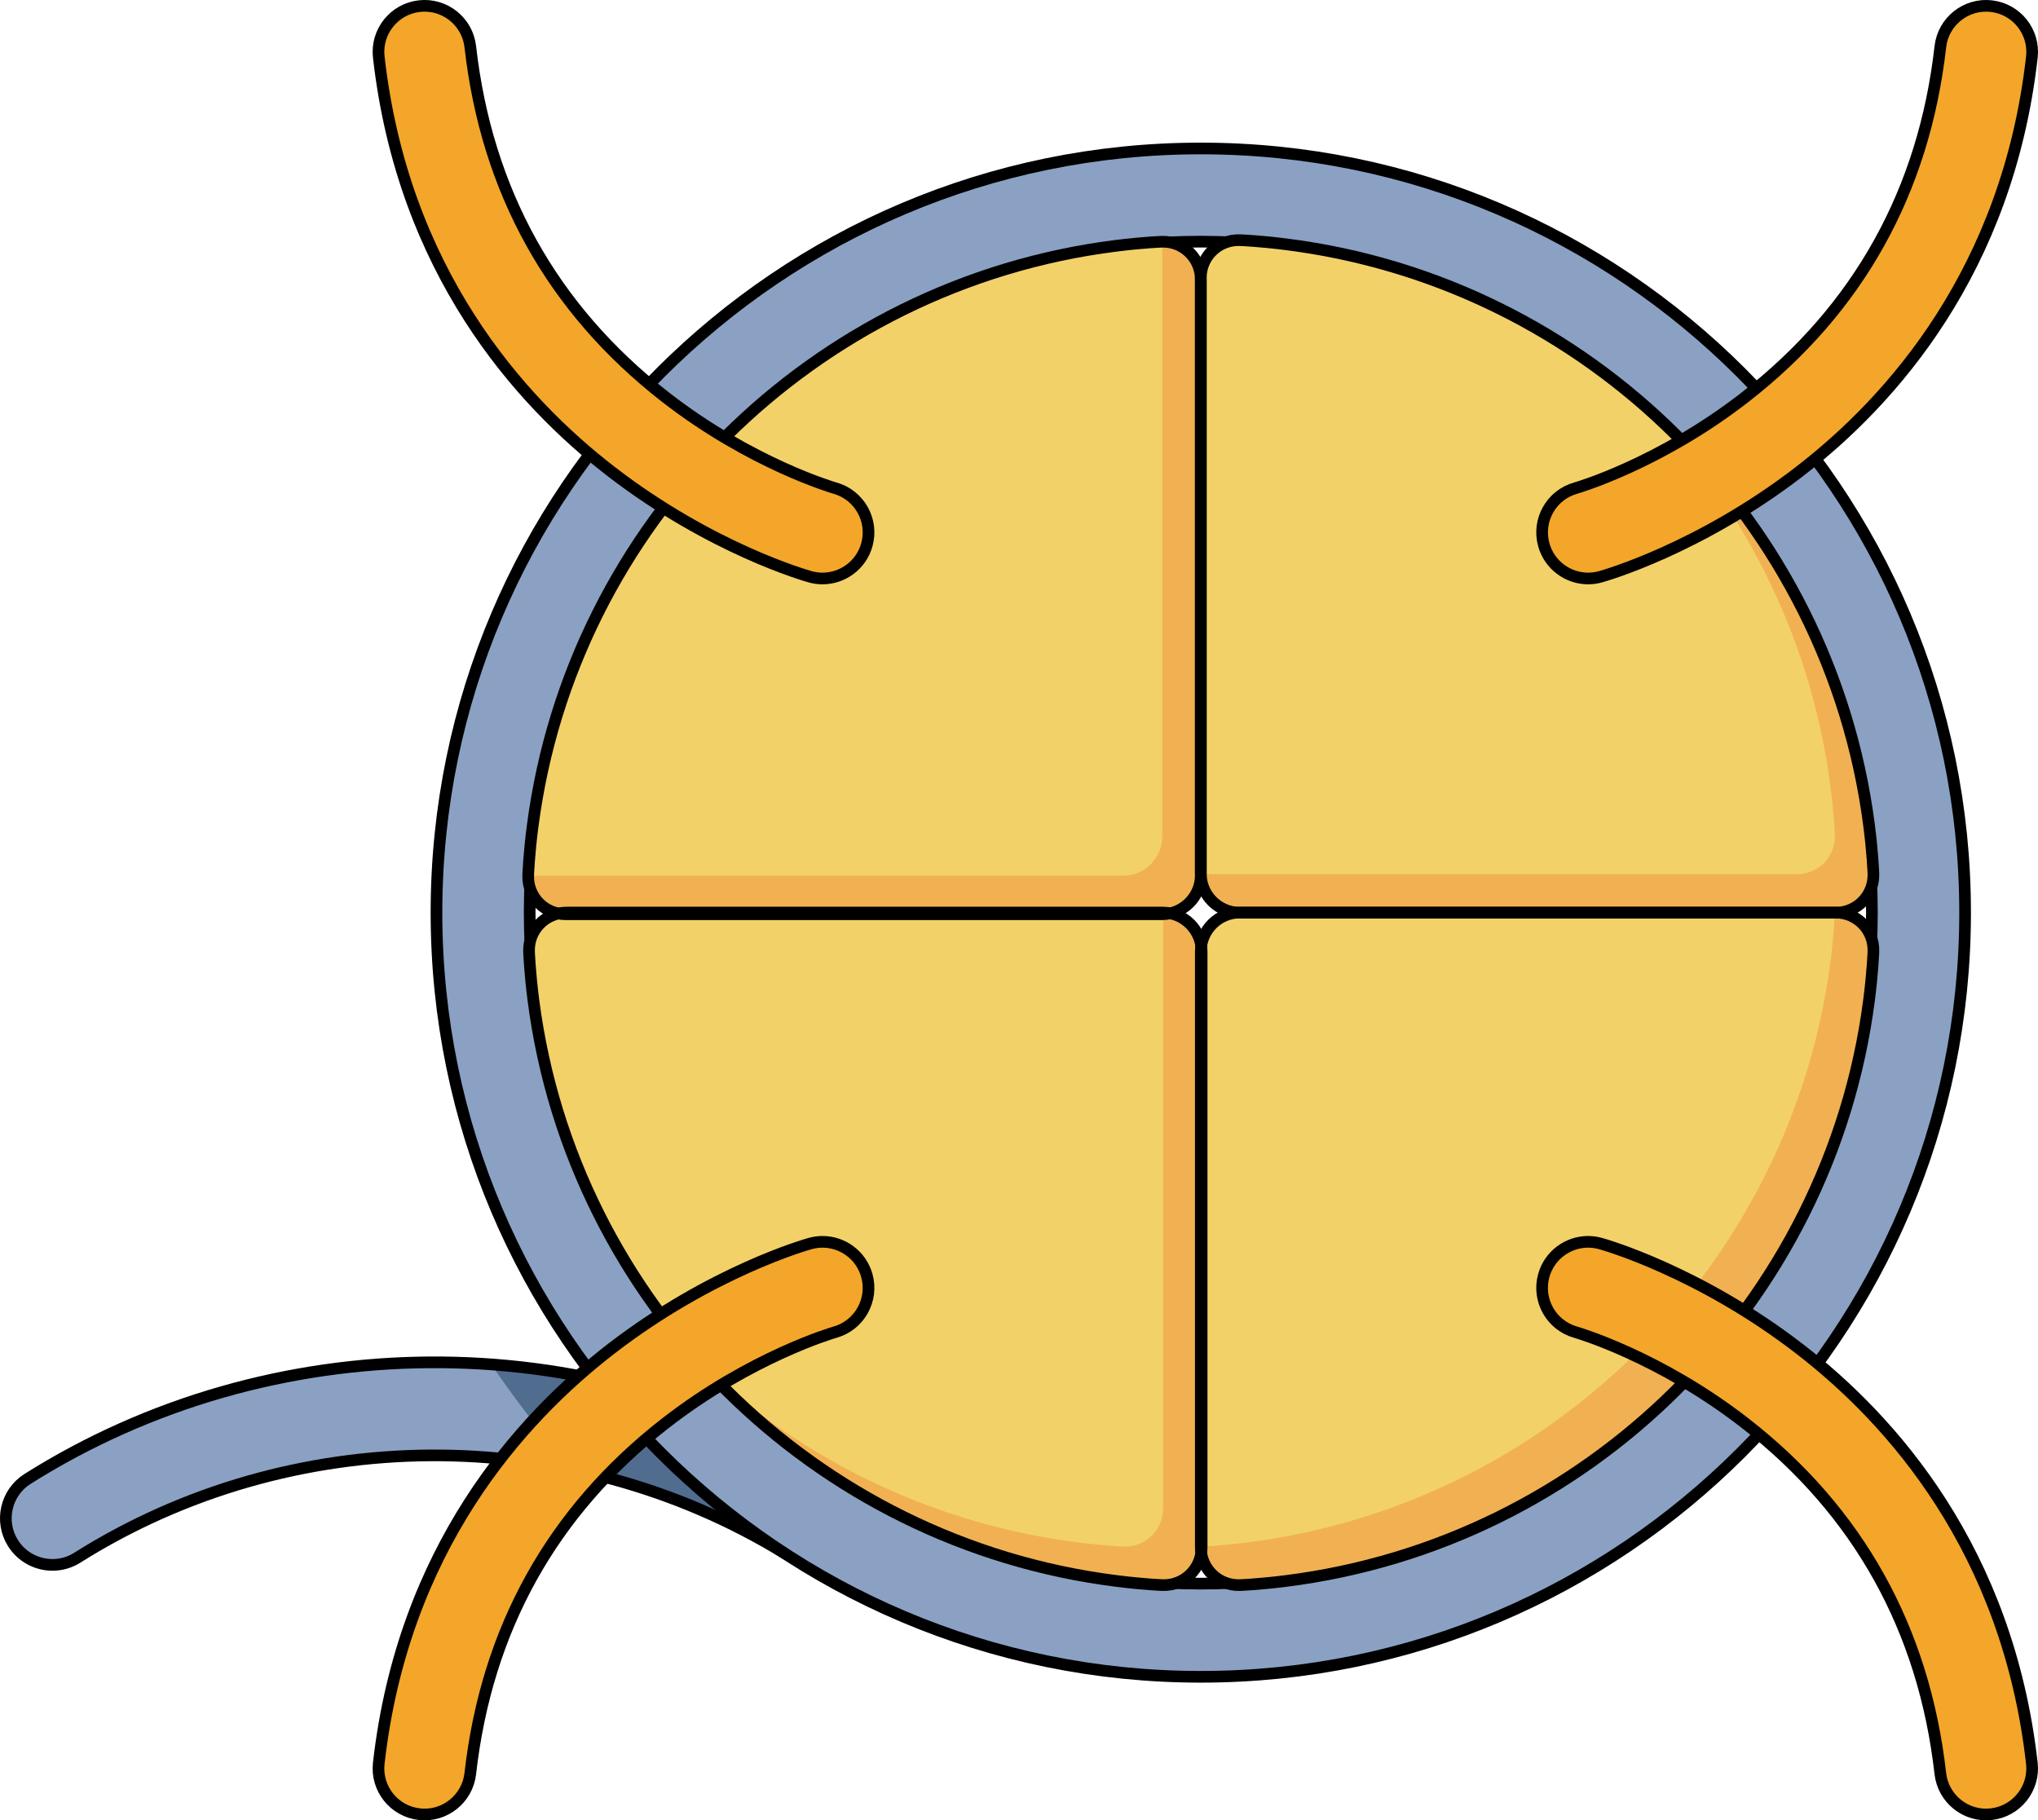
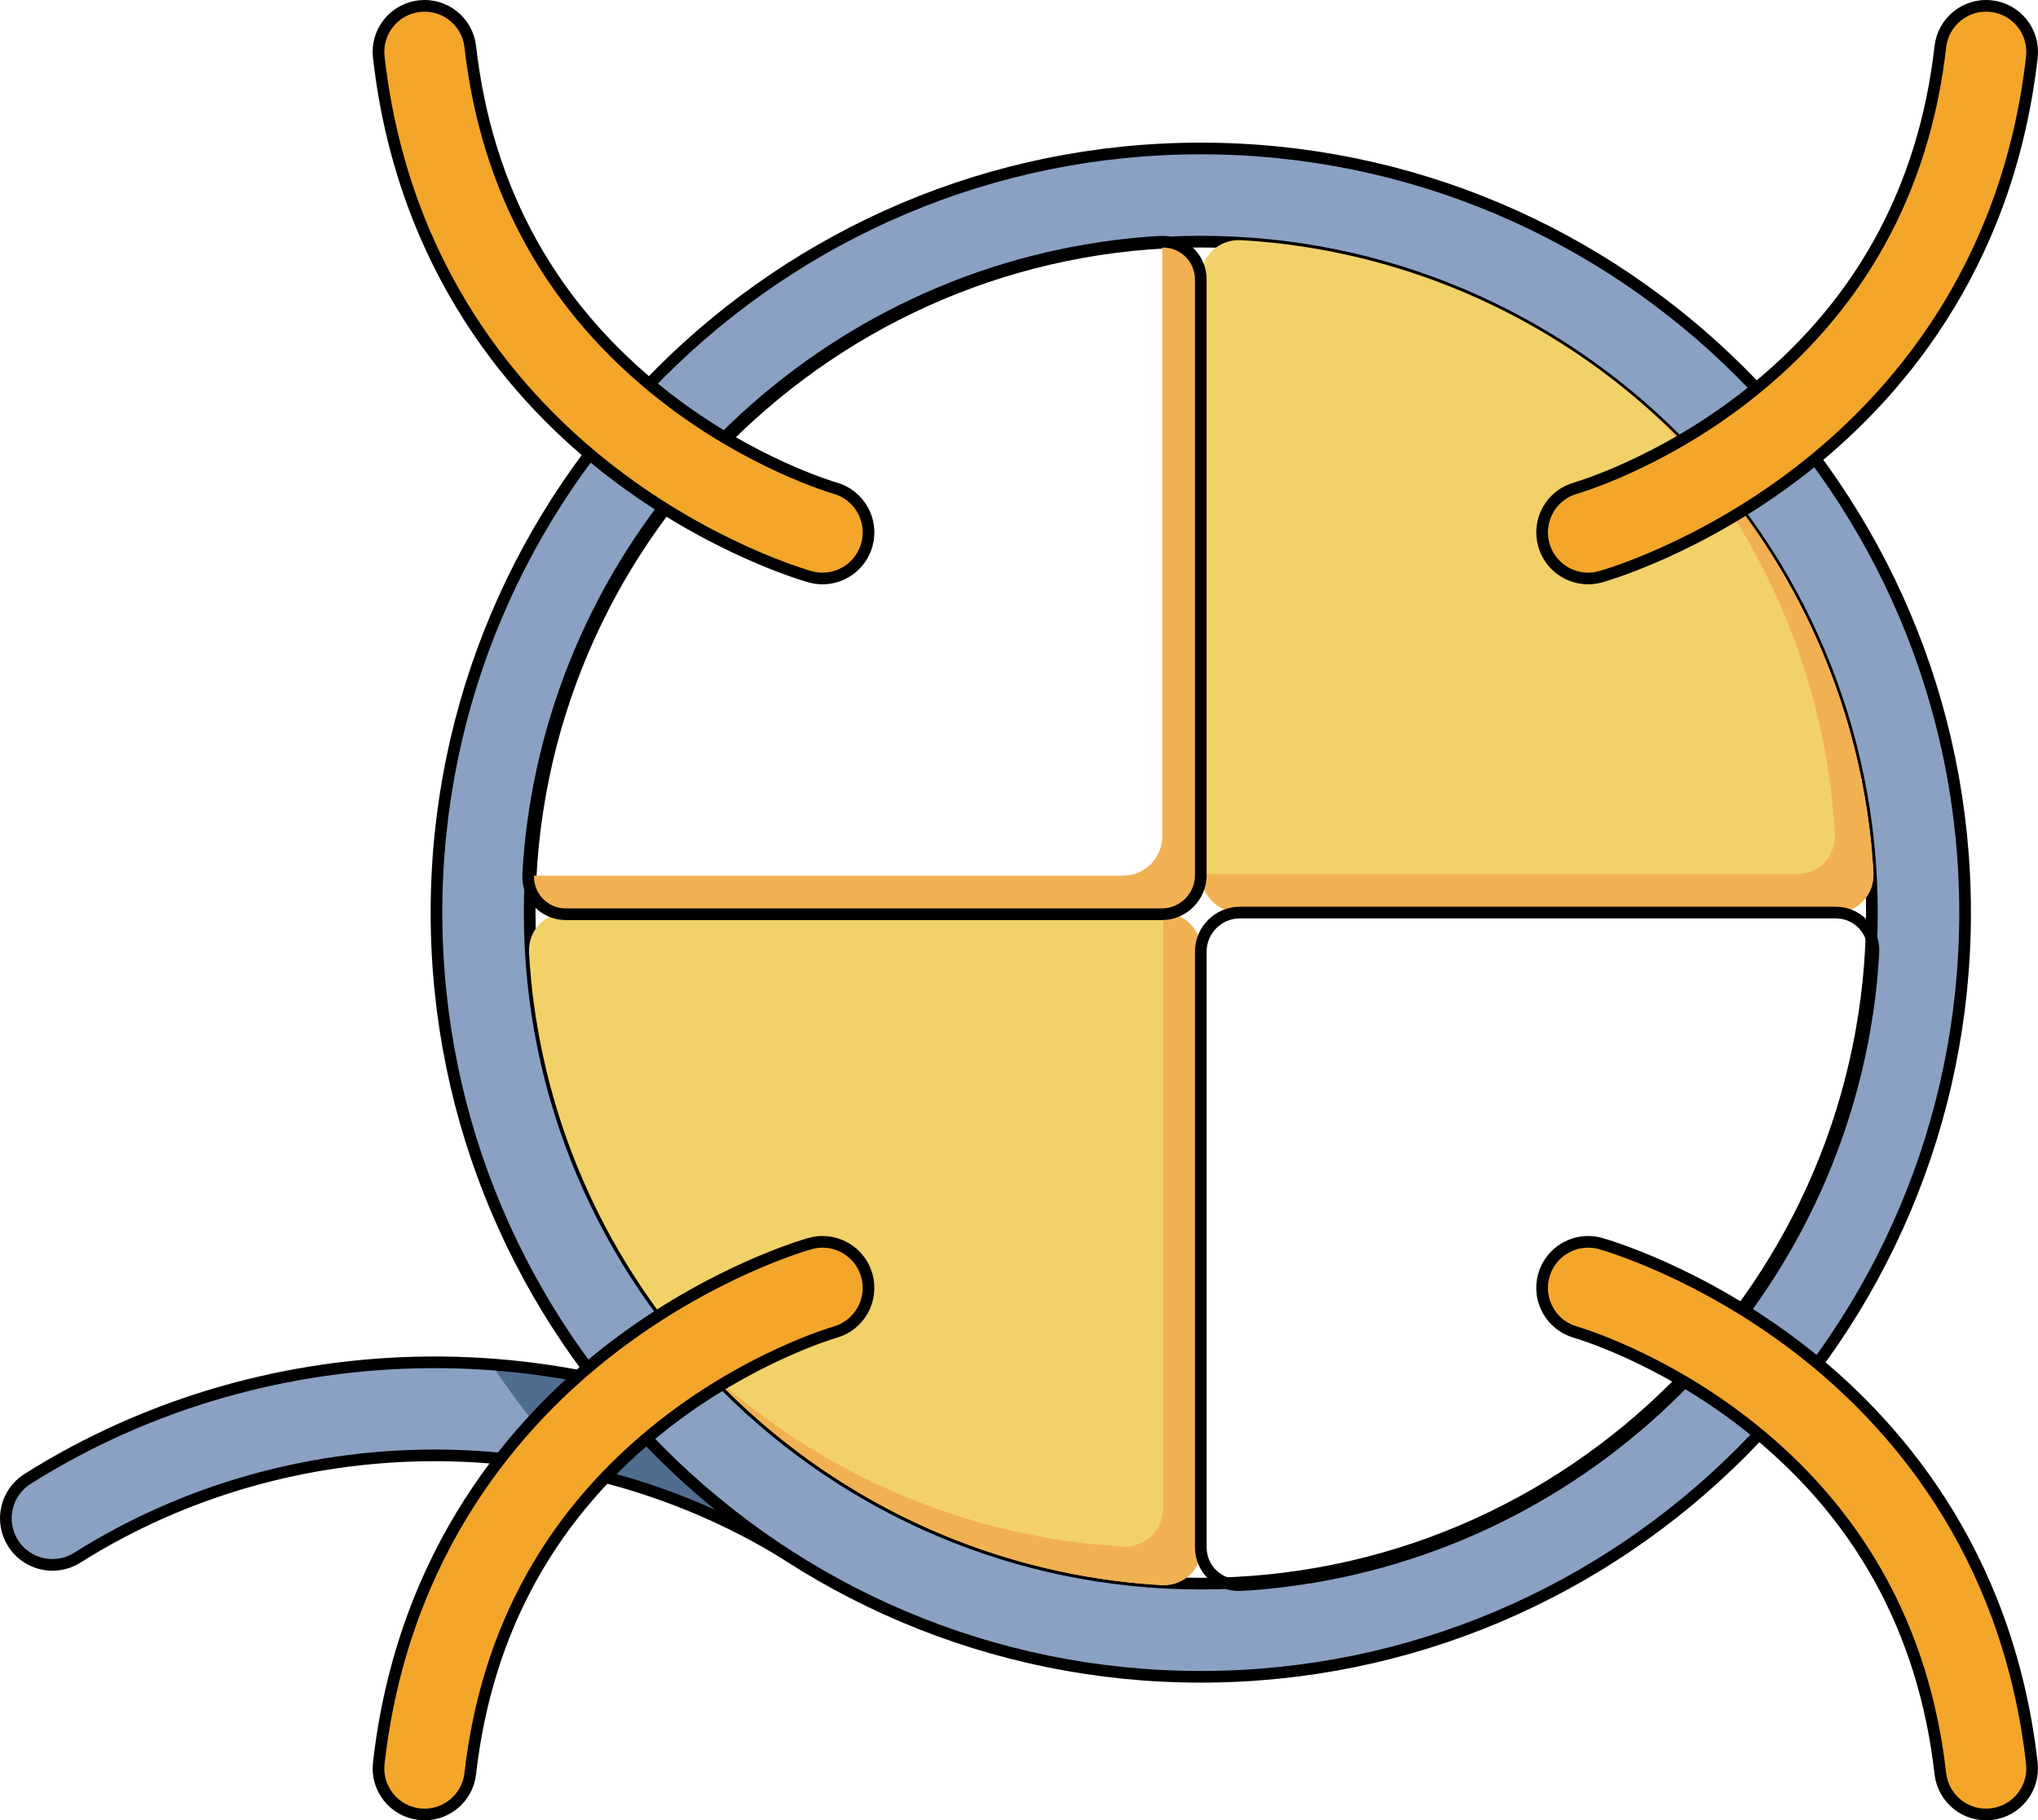
<svg xmlns="http://www.w3.org/2000/svg" version="1.1" id="Layer_1" x="0px" y="0px" width="174.652px" height="156.027px" viewBox="0 0 174.652 156.027" enable-background="new 0 0 174.652 156.027" xml:space="preserve">
  <g>
    <g>
      <path fill="#8BA1C3" d="M4.497,134.132c-1.326,0-2.623-0.66-3.382-1.864c-1.176-1.866-0.616-4.332,1.249-5.507    c20.885-13.16,47.981-13.332,69.034-0.445c1.88,1.151,2.472,3.609,1.32,5.49c-1.152,1.88-3.608,2.471-5.49,1.32    c-18.483-11.313-42.273-11.161-60.606,0.391C5.961,133.934,5.225,134.132,4.497,134.132z" />
      <path fill="#506D8F" d="M71.398,126.316c-8.981-5.498-19.063-8.61-29.293-9.36c1.709,2.508,4.074,5.718,6.963,9.008    c6.345,1.316,12.502,3.699,18.16,7.163c1.882,1.15,4.338,0.56,5.49-1.32C73.87,129.925,73.278,127.467,71.398,126.316z" />
      <path fill="none" stroke="#000000" stroke-linecap="round" stroke-linejoin="round" stroke-miterlimit="10" d="M4.497,134.132    c-1.326,0-2.623-0.66-3.382-1.864c-1.176-1.866-0.616-4.332,1.249-5.507c20.885-13.16,47.981-13.332,69.034-0.445    c1.88,1.151,2.472,3.609,1.32,5.49c-1.152,1.88-3.608,2.471-5.49,1.32c-18.483-11.313-42.273-11.161-60.606,0.391    C5.961,133.934,5.225,134.132,4.497,134.132z" />
      <g>
        <g>
          <path fill="#8BA1C3" stroke="#000000" stroke-miterlimit="10" d="M102.905,143.725c-36.116,0-65.5-29.383-65.5-65.499      s29.384-65.5,65.5-65.5s65.5,29.384,65.5,65.5S139.021,143.725,102.905,143.725z M102.905,20.712      c-31.713,0-57.514,25.801-57.514,57.514s25.801,57.513,57.514,57.513s57.514-25.8,57.514-57.513S134.618,20.712,102.905,20.712z      " />
        </g>
        <g>
          <path fill="#F3D169" d="M48.571,78.219c-1.839,0-3.295,1.503-3.233,3.34c0,0,0.058,1.754,0.381,4.233      c3.399,25.947,24.024,46.476,50.019,49.727c2.372,0.297,3.899,0.346,3.899,0.346c1.837,0.057,3.341-1.399,3.341-3.237V81.561      c0-1.838-1.504-3.342-3.342-3.342H48.571z" />
          <path fill="#F3D169" d="M157.315,78.232c1.839,0,3.293-1.505,3.231-3.341c0,0-0.058-1.754-0.382-4.233      c-3.397-25.949-24.023-46.477-50.019-49.728c-2.37-0.296-3.898-0.345-3.898-0.345c-1.836-0.057-3.341,1.398-3.341,3.238v51.065      c0,1.837,1.505,3.343,3.343,3.343H157.315z" />
-           <path fill="#F3D169" d="M48.497,78.365c-1.839,0-3.293-1.502-3.232-3.339c0,0,0.058-1.755,0.383-4.232      c3.397-25.949,24.022-46.478,50.018-49.729c2.371-0.297,3.898-0.345,3.898-0.345c1.837-0.058,3.341,1.399,3.341,3.236v51.067      c0,1.838-1.504,3.341-3.342,3.341H48.497z" />
-           <path fill="#F3D169" d="M157.315,78.219c1.839,0,3.293,1.503,3.231,3.34c0,0-0.058,1.754-0.382,4.233      c-3.397,25.947-24.023,46.476-50.019,49.727c-2.37,0.297-3.898,0.346-3.898,0.346c-1.836,0.057-3.341-1.399-3.341-3.237V81.561      c0-1.838,1.505-3.342,3.343-3.342H157.315z" />
          <path fill="#F1B152" d="M160.165,70.658c-1.797-13.729-8.42-25.938-18.105-34.876c7.879,8.542,13.214,19.464,14.799,31.568      c0.324,2.479,0.382,4.233,0.382,4.233c0.062,1.836-1.393,3.341-3.231,3.341h-51.065c-0.011,0-0.021-0.003-0.033-0.004      c0.019,1.822,1.513,3.312,3.34,3.312h51.065c1.839,0,3.293-1.505,3.231-3.341C160.547,74.891,160.489,73.137,160.165,70.658z" />
          <path fill="#F1B152" d="M99.598,20.723v50.993c0,1.838-1.504,3.341-3.342,3.341H45.267c-0.043,1.822,1.402,3.308,3.23,3.308      h51.065c1.838,0,3.342-1.503,3.342-3.341V23.957C102.904,22.131,101.419,20.684,99.598,20.723z" />
-           <path fill="#F1B152" d="M157.315,78.219h-0.077c-0.001,0.011,0.003,0.021,0.002,0.032c0,0-0.058,1.754-0.382,4.233      c-3.397,25.947-24.023,46.476-50.019,49.727c-2.37,0.297-3.898,0.346-3.898,0.346c-0.012,0-0.022-0.003-0.034-0.002v0.072      c0,1.838,1.505,3.294,3.341,3.237c0,0,1.528-0.049,3.898-0.346c25.995-3.251,46.621-23.779,50.019-49.727      c0.324-2.479,0.382-4.233,0.382-4.233C160.608,79.722,159.154,78.219,157.315,78.219z" />
          <path fill="#F1B152" d="M99.668,78.222c0,0.011,0.003,0.021,0.003,0.031v51.066c0,1.838-1.504,3.294-3.341,3.237      c0,0-1.527-0.049-3.899-0.346c-12.241-1.531-23.29-6.896-31.912-14.852c9.012,9.77,21.35,16.425,35.219,18.159      c2.372,0.297,3.899,0.346,3.899,0.346c1.837,0.057,3.341-1.399,3.341-3.237V81.561C102.978,79.734,101.491,78.241,99.668,78.222      z" />
          <path fill="none" stroke="#000000" stroke-linecap="round" stroke-linejoin="round" stroke-miterlimit="10" d="M48.497,78.365      c-1.839,0-3.293-1.502-3.232-3.339c0,0,0.058-1.755,0.383-4.232c3.397-25.949,24.022-46.478,50.018-49.729      c2.371-0.297,3.898-0.345,3.898-0.345c1.837-0.058,3.341,1.399,3.341,3.236v51.067c0,1.838-1.504,3.341-3.342,3.341H48.497z" />
-           <path fill="none" stroke="#000000" stroke-linecap="round" stroke-linejoin="round" stroke-miterlimit="10" d="M157.315,78.232      c1.839,0,3.293-1.505,3.231-3.341c0,0-0.058-1.754-0.382-4.233c-3.397-25.949-24.023-46.477-50.019-49.728      c-2.37-0.296-3.898-0.345-3.898-0.345c-1.836-0.057-3.341,1.398-3.341,3.238v51.065c0,1.837,1.505,3.343,3.343,3.343H157.315z" />
          <path fill="none" stroke="#000000" stroke-linecap="round" stroke-linejoin="round" stroke-miterlimit="10" d="M157.315,78.219      c1.839,0,3.293,1.503,3.231,3.34c0,0-0.058,1.754-0.382,4.233c-3.397,25.947-24.023,46.476-50.019,49.727      c-2.37,0.297-3.898,0.346-3.898,0.346c-1.836,0.057-3.341-1.399-3.341-3.237V81.561c0-1.838,1.505-3.342,3.343-3.342H157.315z" />
-           <path fill="none" stroke="#000000" stroke-linecap="round" stroke-linejoin="round" stroke-miterlimit="10" d="M48.571,78.219      c-1.839,0-3.295,1.503-3.233,3.34c0,0,0.058,1.754,0.381,4.233c3.399,25.947,24.024,46.476,50.019,49.727      c2.372,0.297,3.899,0.346,3.899,0.346c1.837,0.057,3.341-1.399,3.341-3.237V81.561c0-1.838-1.504-3.342-3.342-3.342H48.571z" />
        </g>
      </g>
    </g>
    <path fill="#F3A629" stroke="#000000" stroke-miterlimit="10" d="M70.488,49.584c1.729,0,3.314-1.145,3.8-2.892   c0.583-2.097-0.642-4.269-2.737-4.855c-0.08-0.022-7.18-2.078-14.55-7.82c-9.677-7.542-15.295-17.64-16.698-30.014   c-0.246-2.166-2.203-3.726-4.366-3.478c-2.165,0.246-3.723,2.201-3.477,4.366c2.074,18.291,11.999,29.433,19.96,35.559   c8.573,6.598,16.67,8.895,17.01,8.988C69.783,49.538,70.139,49.584,70.488,49.584z" />
    <path fill="#F3A629" stroke="#000000" stroke-miterlimit="10" d="M136.099,49.584c-1.729,0-3.314-1.145-3.8-2.892   c-0.583-2.097,0.642-4.269,2.737-4.855c0.08-0.022,7.18-2.078,14.55-7.82c9.677-7.542,15.295-17.64,16.698-30.014   c0.246-2.166,2.203-3.726,4.366-3.478c2.165,0.246,3.723,2.201,3.477,4.366c-2.074,18.291-11.999,29.433-19.96,35.559   c-8.573,6.598-16.67,8.895-17.01,8.988C136.804,49.538,136.448,49.584,136.099,49.584z" />
    <path fill="#F3A629" stroke="#000000" stroke-miterlimit="10" d="M136.098,106.442c-1.729,0-3.314,1.145-3.8,2.892   c-0.583,2.097,0.642,4.269,2.737,4.855c0.08,0.022,7.18,2.078,14.55,7.82c9.677,7.542,15.295,17.64,16.698,30.014   c0.246,2.166,2.203,3.726,4.366,3.478c2.165-0.246,3.723-2.201,3.477-4.366c-2.074-18.291-11.999-29.433-19.96-35.559   c-8.573-6.598-16.67-8.895-17.01-8.988C136.803,106.489,136.447,106.442,136.098,106.442z" />
    <path fill="#F3A629" stroke="#000000" stroke-miterlimit="10" d="M70.487,106.442c1.729,0,3.314,1.145,3.8,2.892   c0.583,2.097-0.642,4.269-2.737,4.855c-0.08,0.022-7.18,2.078-14.55,7.82c-9.677,7.542-15.295,17.64-16.698,30.014   c-0.246,2.166-2.203,3.726-4.366,3.478c-2.165-0.246-3.723-2.201-3.477-4.366c2.074-18.291,11.999-29.433,19.96-35.559   c8.573-6.598,16.67-8.895,17.01-8.988C69.782,106.489,70.138,106.442,70.487,106.442z" />
  </g>
</svg>